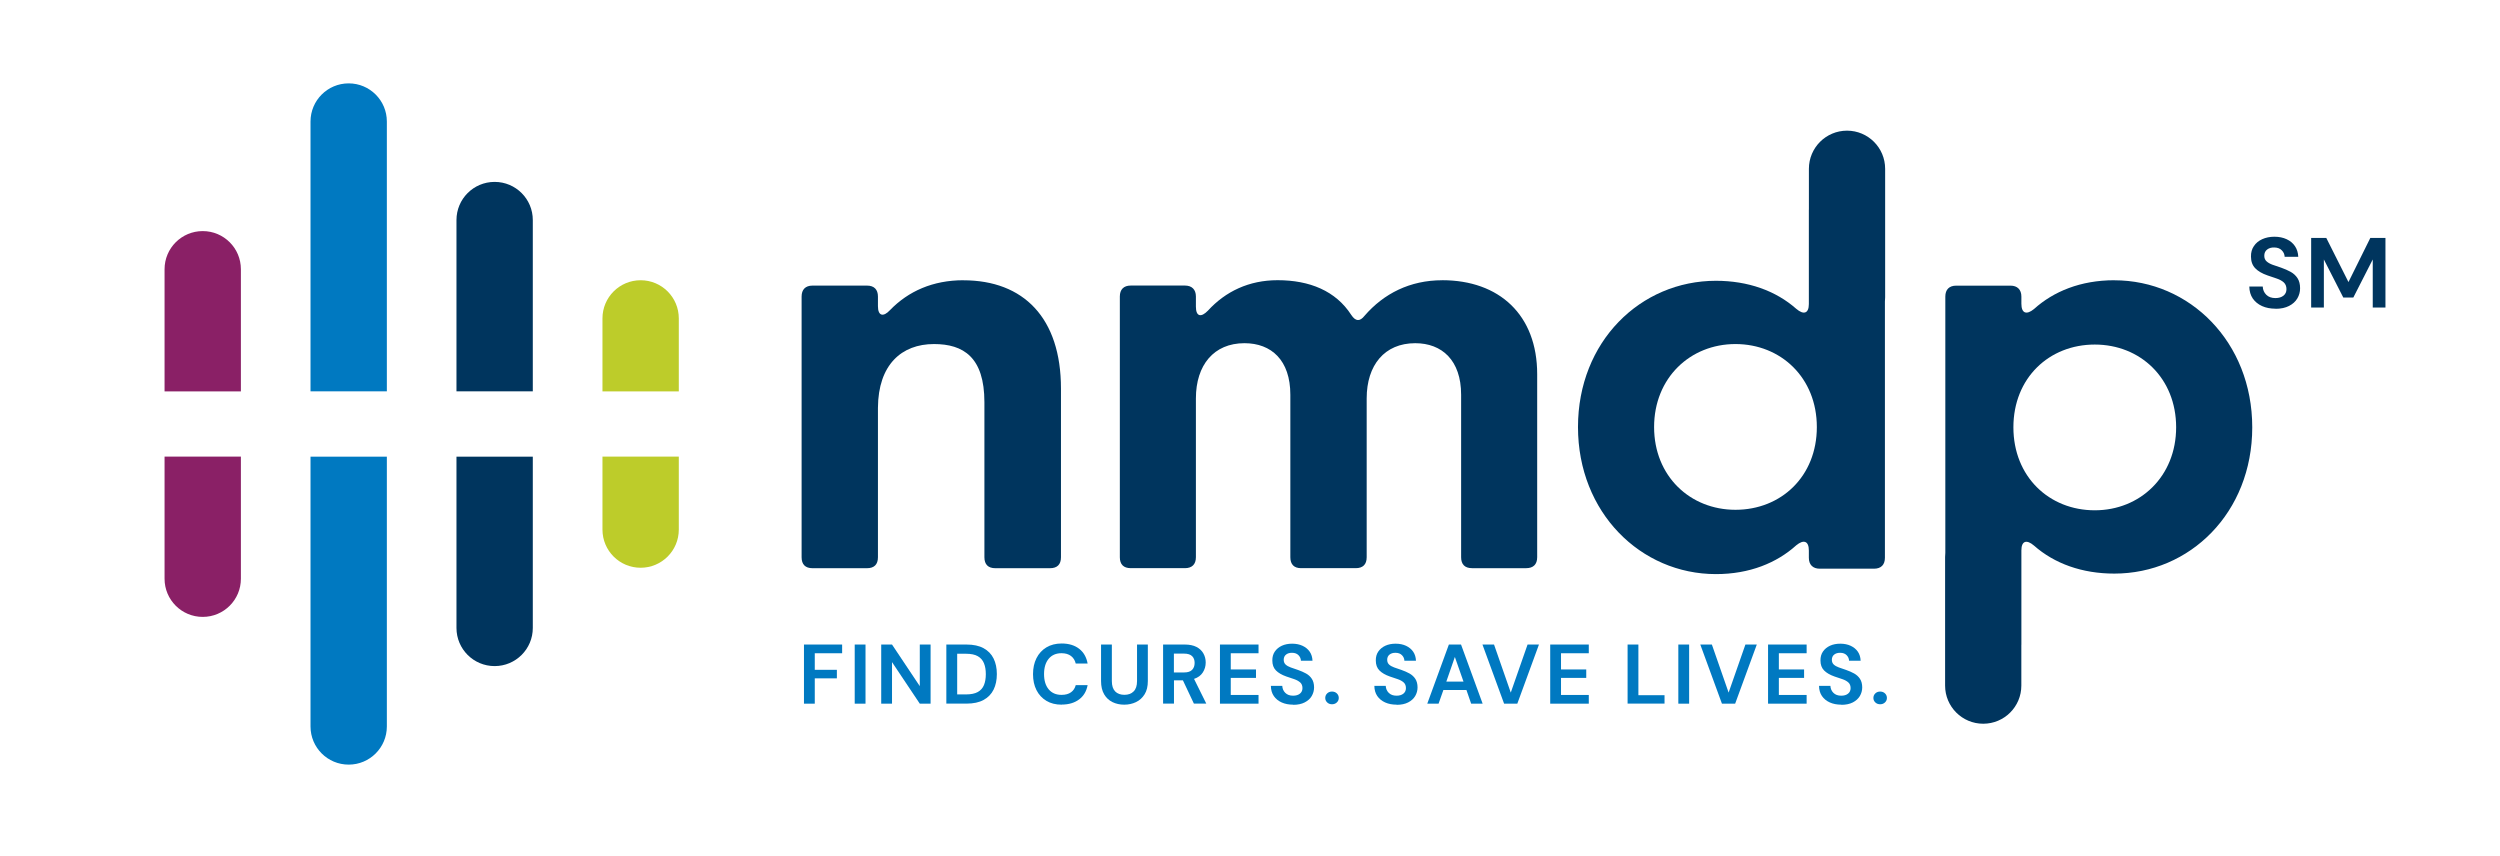
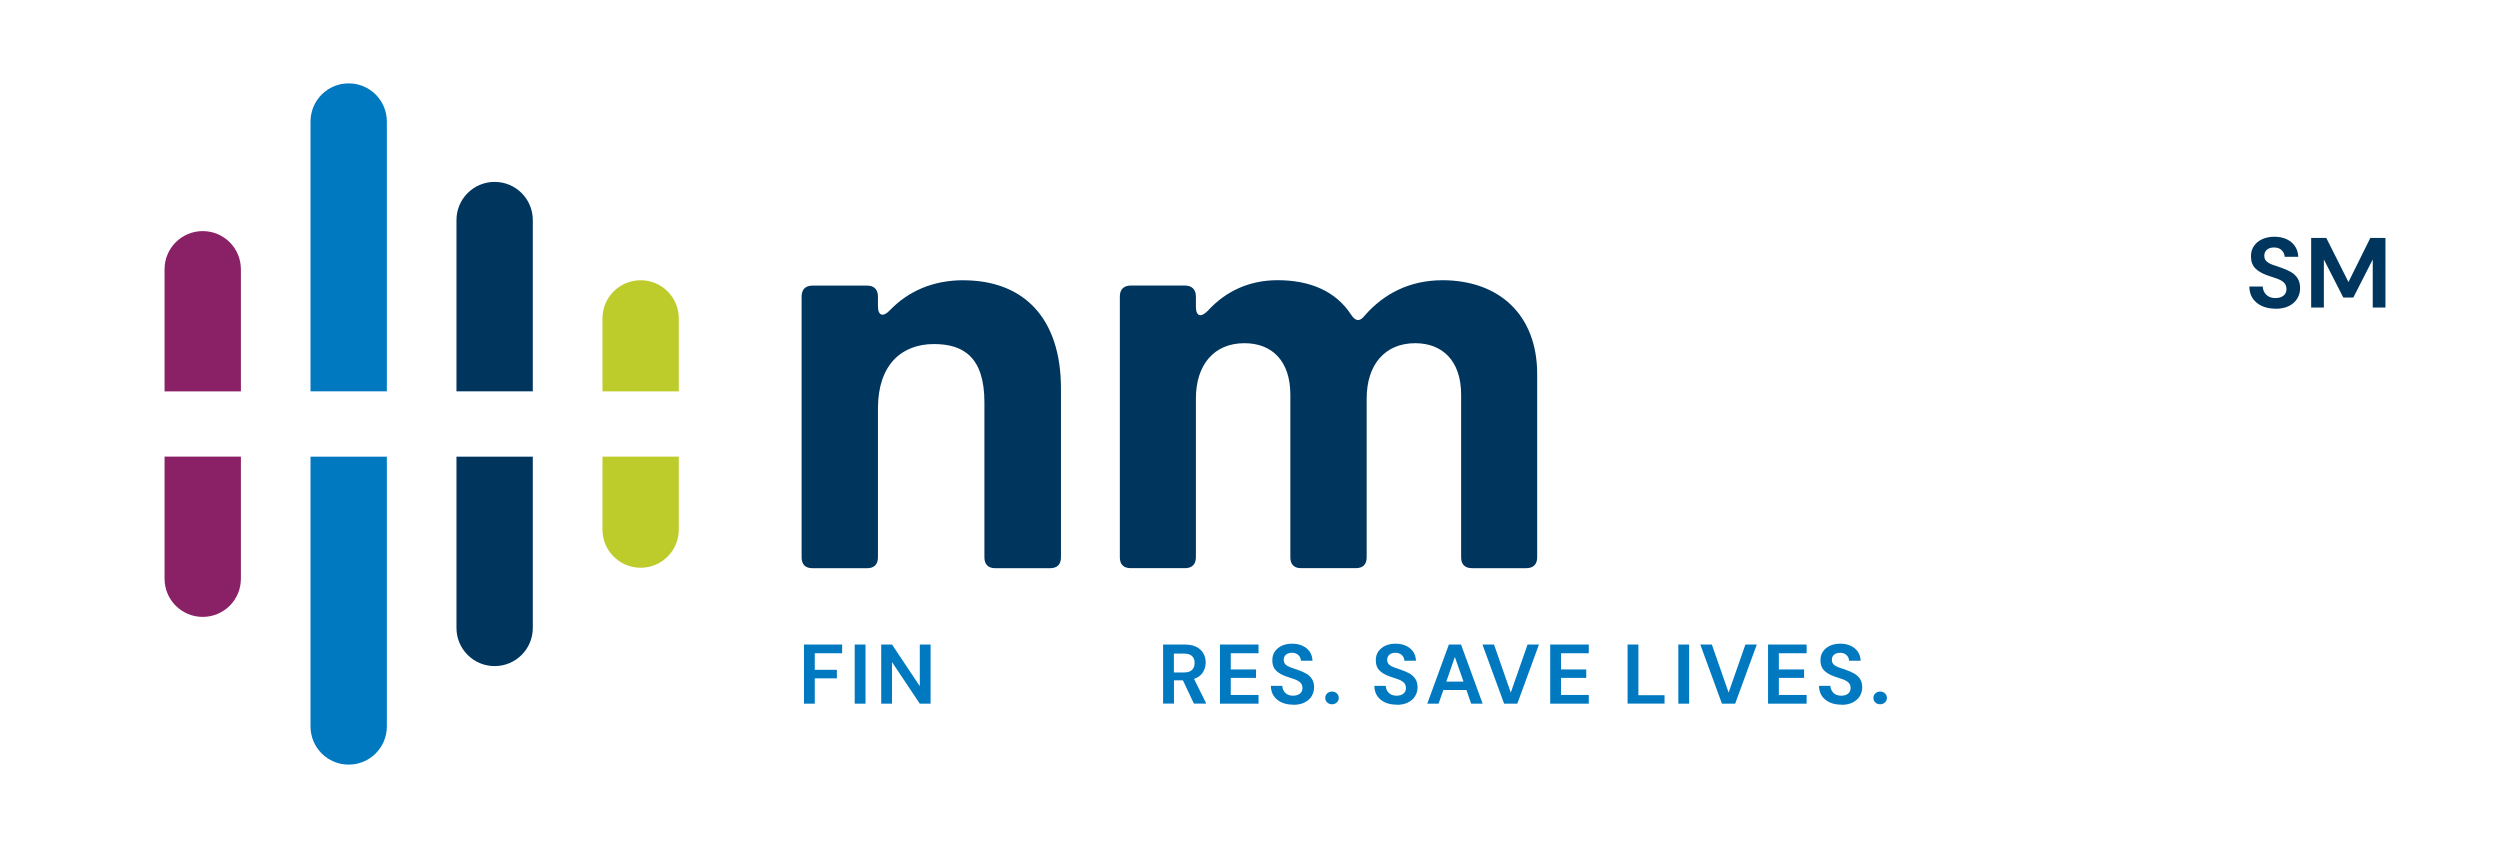
<svg xmlns="http://www.w3.org/2000/svg" id="Layer_1" data-name="Layer 1" viewBox="0 0 550.86 188.51">
  <defs>
    <style> .cls-1 { fill: #8a2066; } .cls-1, .cls-2, .cls-3, .cls-4 { stroke-width: 0px; } .cls-2 { fill: #bdcc2a; } .cls-3 { fill: #00355e; } .cls-4 { fill: #0079c1; } </style>
  </defs>
  <g id="TAGLINE">
    <g>
      <path class="cls-4" d="M177.15,155.05v-13.03h8.41v1.92h-6.03v3.65h4.87v1.88h-4.87v5.58h-2.38,0Z" />
      <path class="cls-4" d="M188.33,155.05v-13.03h2.38v13.03h-2.38Z" />
      <path class="cls-4" d="M194.17,155.05v-13.03h2.38l6.12,9.17v-9.17h2.38v13.03h-2.38l-6.12-9.16v9.16h-2.38Z" />
-       <path class="cls-4" d="M208.52,155.05v-13.03h4.44c1.53,0,2.78.27,3.77.81.98.54,1.72,1.29,2.2,2.27.48.97.72,2.12.72,3.43s-.24,2.46-.72,3.43c-.48.97-1.21,1.73-2.2,2.27-.98.54-2.24.81-3.77.81h-4.44ZM210.91,153.01h1.95c1.09,0,1.96-.18,2.59-.53s1.09-.87,1.36-1.53.41-1.46.41-2.41-.14-1.73-.41-2.4-.73-1.19-1.36-1.55c-.63-.36-1.5-.54-2.59-.54h-1.95v8.95h0Z" />
-       <path class="cls-4" d="M233.94,155.27c-1.31,0-2.44-.28-3.38-.85s-1.67-1.35-2.18-2.36-.76-2.18-.76-3.51.25-2.5.76-3.52,1.24-1.81,2.18-2.38c.94-.57,2.07-.86,3.38-.86,1.56,0,2.84.39,3.84,1.16s1.62,1.86,1.87,3.26h-2.62c-.16-.71-.51-1.26-1.04-1.67-.53-.4-1.22-.61-2.09-.61-1.21,0-2.15.41-2.83,1.23-.68.82-1.02,1.94-1.02,3.37s.34,2.54,1.02,3.36c.68.81,1.62,1.22,2.83,1.22.87,0,1.57-.19,2.09-.57.53-.38.87-.9,1.04-1.57h2.62c-.25,1.34-.87,2.39-1.87,3.14s-2.28,1.14-3.84,1.14h0Z" />
-       <path class="cls-4" d="M247.71,155.27c-.95,0-1.82-.19-2.59-.57-.77-.38-1.38-.95-1.83-1.72s-.68-1.74-.68-2.92v-8.04h2.38v8.06c0,1.02.25,1.77.73,2.27.49.5,1.17.75,2.04.75s1.53-.25,2.03-.75c.5-.5.75-1.25.75-2.27v-8.06h2.38v8.04c0,1.18-.23,2.15-.71,2.92s-1.1,1.34-1.89,1.72c-.79.38-1.66.57-2.61.57h0Z" />
      <path class="cls-4" d="M256.28,155.05v-13.03h4.78c1.04,0,1.9.18,2.58.53.68.35,1.18.83,1.52,1.43s.51,1.27.51,2c0,.8-.21,1.52-.63,2.18-.42.66-1.06,1.14-1.94,1.43l2.7,5.45h-2.73l-2.42-5.13h-1.97v5.13h-2.38ZM258.67,148.17h2.25c.8,0,1.38-.19,1.75-.57s.56-.89.56-1.53-.18-1.12-.55-1.49c-.37-.37-.96-.56-1.78-.56h-2.24v4.15h0Z" />
      <path class="cls-4" d="M268.81,155.05v-13.03h8.5v1.92h-6.12v3.57h5.56v1.86h-5.56v3.76h6.12v1.92h-8.5Z" />
      <path class="cls-4" d="M284.94,155.27c-.95,0-1.8-.16-2.53-.49-.73-.33-1.31-.8-1.73-1.41-.42-.61-.64-1.36-.65-2.24h2.51c.03.61.25,1.12.66,1.53.42.42.99.63,1.72.63.63,0,1.14-.15,1.51-.45.37-.3.56-.71.56-1.22s-.16-.95-.49-1.24-.76-.54-1.31-.73c-.54-.18-1.13-.39-1.75-.59-1-.35-1.77-.8-2.3-1.34-.53-.54-.79-1.27-.79-2.18-.01-.77.17-1.43.55-1.98.38-.55.9-.98,1.55-1.28.66-.3,1.41-.45,2.27-.45s1.64.16,2.3.47c.66.31,1.19.75,1.57,1.3.38.56.58,1.22.61,1.99h-2.55c-.01-.46-.19-.87-.53-1.22s-.81-.53-1.42-.53c-.52-.01-.96.11-1.31.38s-.53.66-.53,1.16c0,.44.14.78.41,1.04.27.25.64.47,1.12.64s1.01.36,1.62.56c.64.22,1.24.49,1.77.78s.96.69,1.28,1.18c.32.49.49,1.12.49,1.89,0,.68-.18,1.31-.52,1.9s-.87,1.05-1.55,1.4c-.68.35-1.52.53-2.51.53h0Z" />
      <path class="cls-4" d="M293.5,155.18c-.44,0-.79-.14-1.07-.41-.28-.27-.42-.6-.42-.98s.14-.73.42-1,.64-.41,1.07-.41.79.14,1.07.41.42.61.42,1-.14.71-.42.98c-.28.27-.64.41-1.07.41Z" />
      <path class="cls-4" d="M307.74,155.27c-.95,0-1.8-.16-2.53-.49s-1.31-.8-1.73-1.41c-.42-.61-.64-1.36-.65-2.24h2.51c.03.61.25,1.12.66,1.53.42.42.99.63,1.72.63.63,0,1.14-.15,1.51-.45.37-.3.56-.71.56-1.22s-.16-.95-.49-1.24c-.33-.3-.76-.54-1.31-.73-.54-.18-1.13-.39-1.75-.59-1-.35-1.77-.8-2.3-1.34-.53-.54-.79-1.27-.79-2.18-.01-.77.17-1.43.55-1.98.38-.55.9-.98,1.55-1.28.66-.3,1.41-.45,2.27-.45s1.64.16,2.3.47c.66.31,1.19.75,1.57,1.3.38.56.58,1.22.61,1.99h-2.55c-.01-.46-.19-.87-.53-1.22s-.81-.53-1.42-.53c-.52-.01-.96.11-1.31.38-.35.27-.53.66-.53,1.16,0,.44.14.78.41,1.04.27.25.64.47,1.12.64s1.01.36,1.62.56c.64.22,1.24.49,1.77.78.53.3.96.69,1.28,1.18.32.49.49,1.12.49,1.89,0,.68-.18,1.31-.52,1.9-.35.59-.87,1.05-1.55,1.4-.68.35-1.52.53-2.51.53h0Z" />
      <path class="cls-4" d="M314.49,155.05l4.76-13.03h2.68l4.76,13.03h-2.53l-1.04-3.01h-5.08l-1.06,3.01h-2.49,0ZM318.69,150.18h3.78l-1.9-5.42-1.88,5.42h0Z" />
      <path class="cls-4" d="M331.42,155.05l-4.77-13.03h2.55l3.69,10.59,3.7-10.59h2.51l-4.77,13.03h-2.92,0Z" />
      <path class="cls-4" d="M341.58,155.05v-13.03h8.5v1.92h-6.12v3.57h5.56v1.86h-5.56v3.76h6.12v1.92h-8.5Z" />
      <path class="cls-4" d="M358.63,155.05v-13.03h2.38v11.16h5.76v1.86h-8.15,0Z" />
      <path class="cls-4" d="M369.81,155.05v-13.03h2.38v13.03h-2.38Z" />
      <path class="cls-4" d="M379.42,155.05l-4.77-13.03h2.55l3.69,10.59,3.7-10.59h2.51l-4.77,13.03h-2.92,0Z" />
      <path class="cls-4" d="M389.58,155.05v-13.03h8.5v1.92h-6.12v3.57h5.56v1.86h-5.56v3.76h6.12v1.92h-8.5Z" />
      <path class="cls-4" d="M405.72,155.27c-.95,0-1.8-.16-2.53-.49-.73-.33-1.31-.8-1.73-1.41s-.64-1.36-.65-2.24h2.51c.03.61.25,1.12.66,1.53.42.42.99.63,1.72.63.63,0,1.14-.15,1.51-.45s.56-.71.56-1.22-.16-.95-.49-1.24c-.33-.3-.76-.54-1.31-.73s-1.13-.39-1.75-.59c-1-.35-1.77-.8-2.3-1.34s-.79-1.27-.79-2.18c-.01-.77.17-1.43.55-1.98.38-.55.9-.98,1.55-1.28.66-.3,1.41-.45,2.27-.45s1.64.16,2.3.47,1.19.75,1.57,1.3c.38.56.58,1.22.61,1.99h-2.55c-.01-.46-.19-.87-.53-1.22-.34-.35-.81-.53-1.42-.53-.52-.01-.96.11-1.31.38-.35.27-.53.66-.53,1.16,0,.44.14.78.41,1.04.27.25.64.47,1.12.64s1.01.36,1.62.56c.64.22,1.24.49,1.77.78.53.3.96.69,1.28,1.18.32.49.49,1.12.49,1.89,0,.68-.18,1.31-.52,1.9-.35.58-.87,1.05-1.55,1.4-.68.35-1.52.53-2.51.53h0Z" />
      <path class="cls-4" d="M414.28,155.18c-.44,0-.79-.14-1.07-.41s-.42-.6-.42-.98.14-.73.42-1,.64-.41,1.07-.41.79.14,1.07.41.42.61.42,1-.14.71-.42.98-.64.41-1.07.41Z" />
    </g>
  </g>
  <g id="SYMBOL_NMDP" data-name="SYMBOL NMDP">
    <path class="cls-3" d="M212.27,61.75c-6.71,0-12.12,2.41-16.17,6.59-1.47,1.58-2.65,1.29-2.65-.88v-2.12c0-1.53-.82-2.41-2.41-2.41h-12c-1.58,0-2.41.88-2.41,2.41v57.45c0,1.58.82,2.41,2.41,2.41h12c1.58,0,2.41-.82,2.41-2.41v-32.93c.06-9.53,5.23-14.05,12.35-14.05,6.47,0,11.11,2.88,11.11,12.82v34.16c0,1.58.82,2.41,2.41,2.41h12.05c1.58,0,2.41-.82,2.41-2.41v-37.16c0-15.58-8.23-23.87-21.52-23.87h0Z" />
    <path class="cls-3" d="M317.79,61.75c-7.12,0-12.88,2.94-17.11,7.82-1.06,1.35-2,1.24-2.94-.18-3.41-5.29-9.17-7.65-16.23-7.65-6.29,0-11.47,2.47-15.35,6.71-1.53,1.58-2.65,1.29-2.65-.88v-2.24c0-1.53-.88-2.41-2.41-2.41h-11.94c-1.58,0-2.41.88-2.41,2.41v57.45c0,1.58.82,2.41,2.41,2.41h11.94c1.53,0,2.41-.82,2.41-2.41v-34.99c0-7.35,3.94-12.17,10.7-12.17,5.94,0,10.11,3.76,10.11,11.35v35.81c0,1.58.82,2.41,2.36,2.41h12.05c1.58,0,2.41-.82,2.41-2.41v-34.99c0-7.35,3.94-12.17,10.7-12.17,5.88,0,10.11,3.76,10.11,11.35v35.81c0,1.58.82,2.41,2.41,2.41h11.94c1.53,0,2.41-.82,2.41-2.41v-40.34c0-13.06-8.35-20.7-20.94-20.7h0Z" />
-     <path class="cls-3" d="M465.87,61.75c-7.41,0-13.4,2.47-17.7,6.35-1.65,1.35-2.77.94-2.77-1.17v-1.58c0-1.53-.88-2.41-2.41-2.41h-11.94c-1.58,0-2.41.88-2.41,2.41v56.46c-.03.3-.05.61-.05.92v28.34c0,4.64,3.76,8.4,8.4,8.4s8.4-3.76,8.4-8.4v-8.91c0-.06.01-.11.01-.17v-20.72c0-2.06,1.12-2.47,2.77-1.06,4.53,4,10.65,6.18,17.7,6.18,16.64,0,30.4-13.4,30.4-32.23s-13.82-32.4-30.4-32.4h0ZM461.57,112.44c-10.06,0-17.93-7.41-17.93-18.29s7.88-18.23,17.93-18.23,17.93,7.41,17.93,18.23-7.94,18.29-17.93,18.29h0Z" />
-     <path class="cls-3" d="M406.98,28.79c-4.64,0-8.4,3.76-8.4,8.4v8.92c0,.06-.01.11-.01.16v20.72c0,2.06-1.12,2.47-2.77,1.06-4.53-4-10.65-6.18-17.7-6.18-16.64,0-30.4,13.4-30.4,32.23s13.82,32.4,30.4,32.4c7.41,0,13.4-2.47,17.7-6.35,1.65-1.35,2.77-.94,2.77,1.17v1.58c0,1.53.88,2.41,2.41,2.41h11.94c1.58,0,2.41-.88,2.41-2.41v-56.46c.03-.3.05-.61.05-.91v-28.34c0-4.64-3.76-8.4-8.4-8.4h0ZM382.4,112.33c-9.99,0-17.93-7.41-17.93-18.23s7.94-18.29,17.93-18.29,17.93,7.41,17.93,18.29-7.88,18.23-17.93,18.23Z" />
    <path class="cls-4" d="M85.24,26.78c0-4.65-3.76-8.41-8.41-8.41s-8.41,3.76-8.41,8.41v59.45h16.82V26.78Z" />
    <path class="cls-1" d="M53.08,59.33c0-4.65-3.76-8.41-8.41-8.41s-8.41,3.76-8.41,8.41v26.91h16.82v-26.91Z" />
    <path class="cls-2" d="M149.57,70.16c0-4.65-3.76-8.41-8.41-8.41s-8.41,3.76-8.41,8.41v16.08h16.82v-16.08h0Z" />
    <path class="cls-4" d="M85.24,160.07c0,4.65-3.76,8.41-8.41,8.41s-8.41-3.76-8.41-8.41v-59.45h16.82v59.45Z" />
    <path class="cls-3" d="M117.4,138.36c0,4.65-3.76,8.41-8.41,8.41s-8.41-3.76-8.41-8.41v-37.74h16.82v37.74Z" />
    <path class="cls-1" d="M53.08,127.52c0,4.65-3.76,8.41-8.41,8.41s-8.41-3.76-8.41-8.41v-26.91h16.82v26.91Z" />
    <path class="cls-2" d="M149.57,116.69c0,4.65-3.76,8.41-8.41,8.41s-8.41-3.76-8.41-8.41v-16.08h16.82v16.08h0Z" />
    <path class="cls-3" d="M117.4,48.49c0-4.65-3.76-8.41-8.41-8.41s-8.41,3.76-8.41,8.41v37.74h16.82v-37.74Z" />
  </g>
  <g id="SM">
    <g>
      <path class="cls-3" d="M501.41,68.02c-1.12,0-2.12-.19-2.98-.58-.87-.39-1.54-.95-2.04-1.66-.49-.72-.75-1.6-.77-2.64h2.96c.03.72.29,1.32.78,1.81.49.49,1.17.73,2.02.73.74,0,1.33-.18,1.78-.54.44-.35.65-.84.65-1.43s-.19-1.11-.58-1.47-.9-.64-1.55-.86-1.33-.45-2.06-.7c-1.18-.41-2.09-.94-2.7-1.58s-.93-1.49-.93-2.56c-.02-.9.2-1.69.65-2.33.44-.65,1.05-1.16,1.83-1.51s1.66-.54,2.68-.54,1.93.19,2.7.55,1.4.87,1.84,1.54c.44.65.68,1.44.72,2.34h-3c-.02-.54-.22-1.02-.63-1.43-.4-.42-.96-.63-1.68-.63-.61-.02-1.13.13-1.55.45s-.63.77-.63,1.37c0,.51.16.92.49,1.22.32.3.76.55,1.32.76.56.2,1.19.42,1.91.65.76.27,1.45.57,2.09.92.63.35,1.13.81,1.51,1.39s.57,1.32.57,2.23c0,.8-.2,1.55-.61,2.24s-1.02,1.24-1.82,1.65-1.79.63-2.96.63h0Z" />
      <path class="cls-3" d="M509.25,67.76v-15.34h3.33l4.89,9.73,4.82-9.73h3.33v15.34h-2.8v-10.59l-4.28,8.39h-2.21l-4.28-8.39v10.59h-2.81Z" />
    </g>
  </g>
</svg>